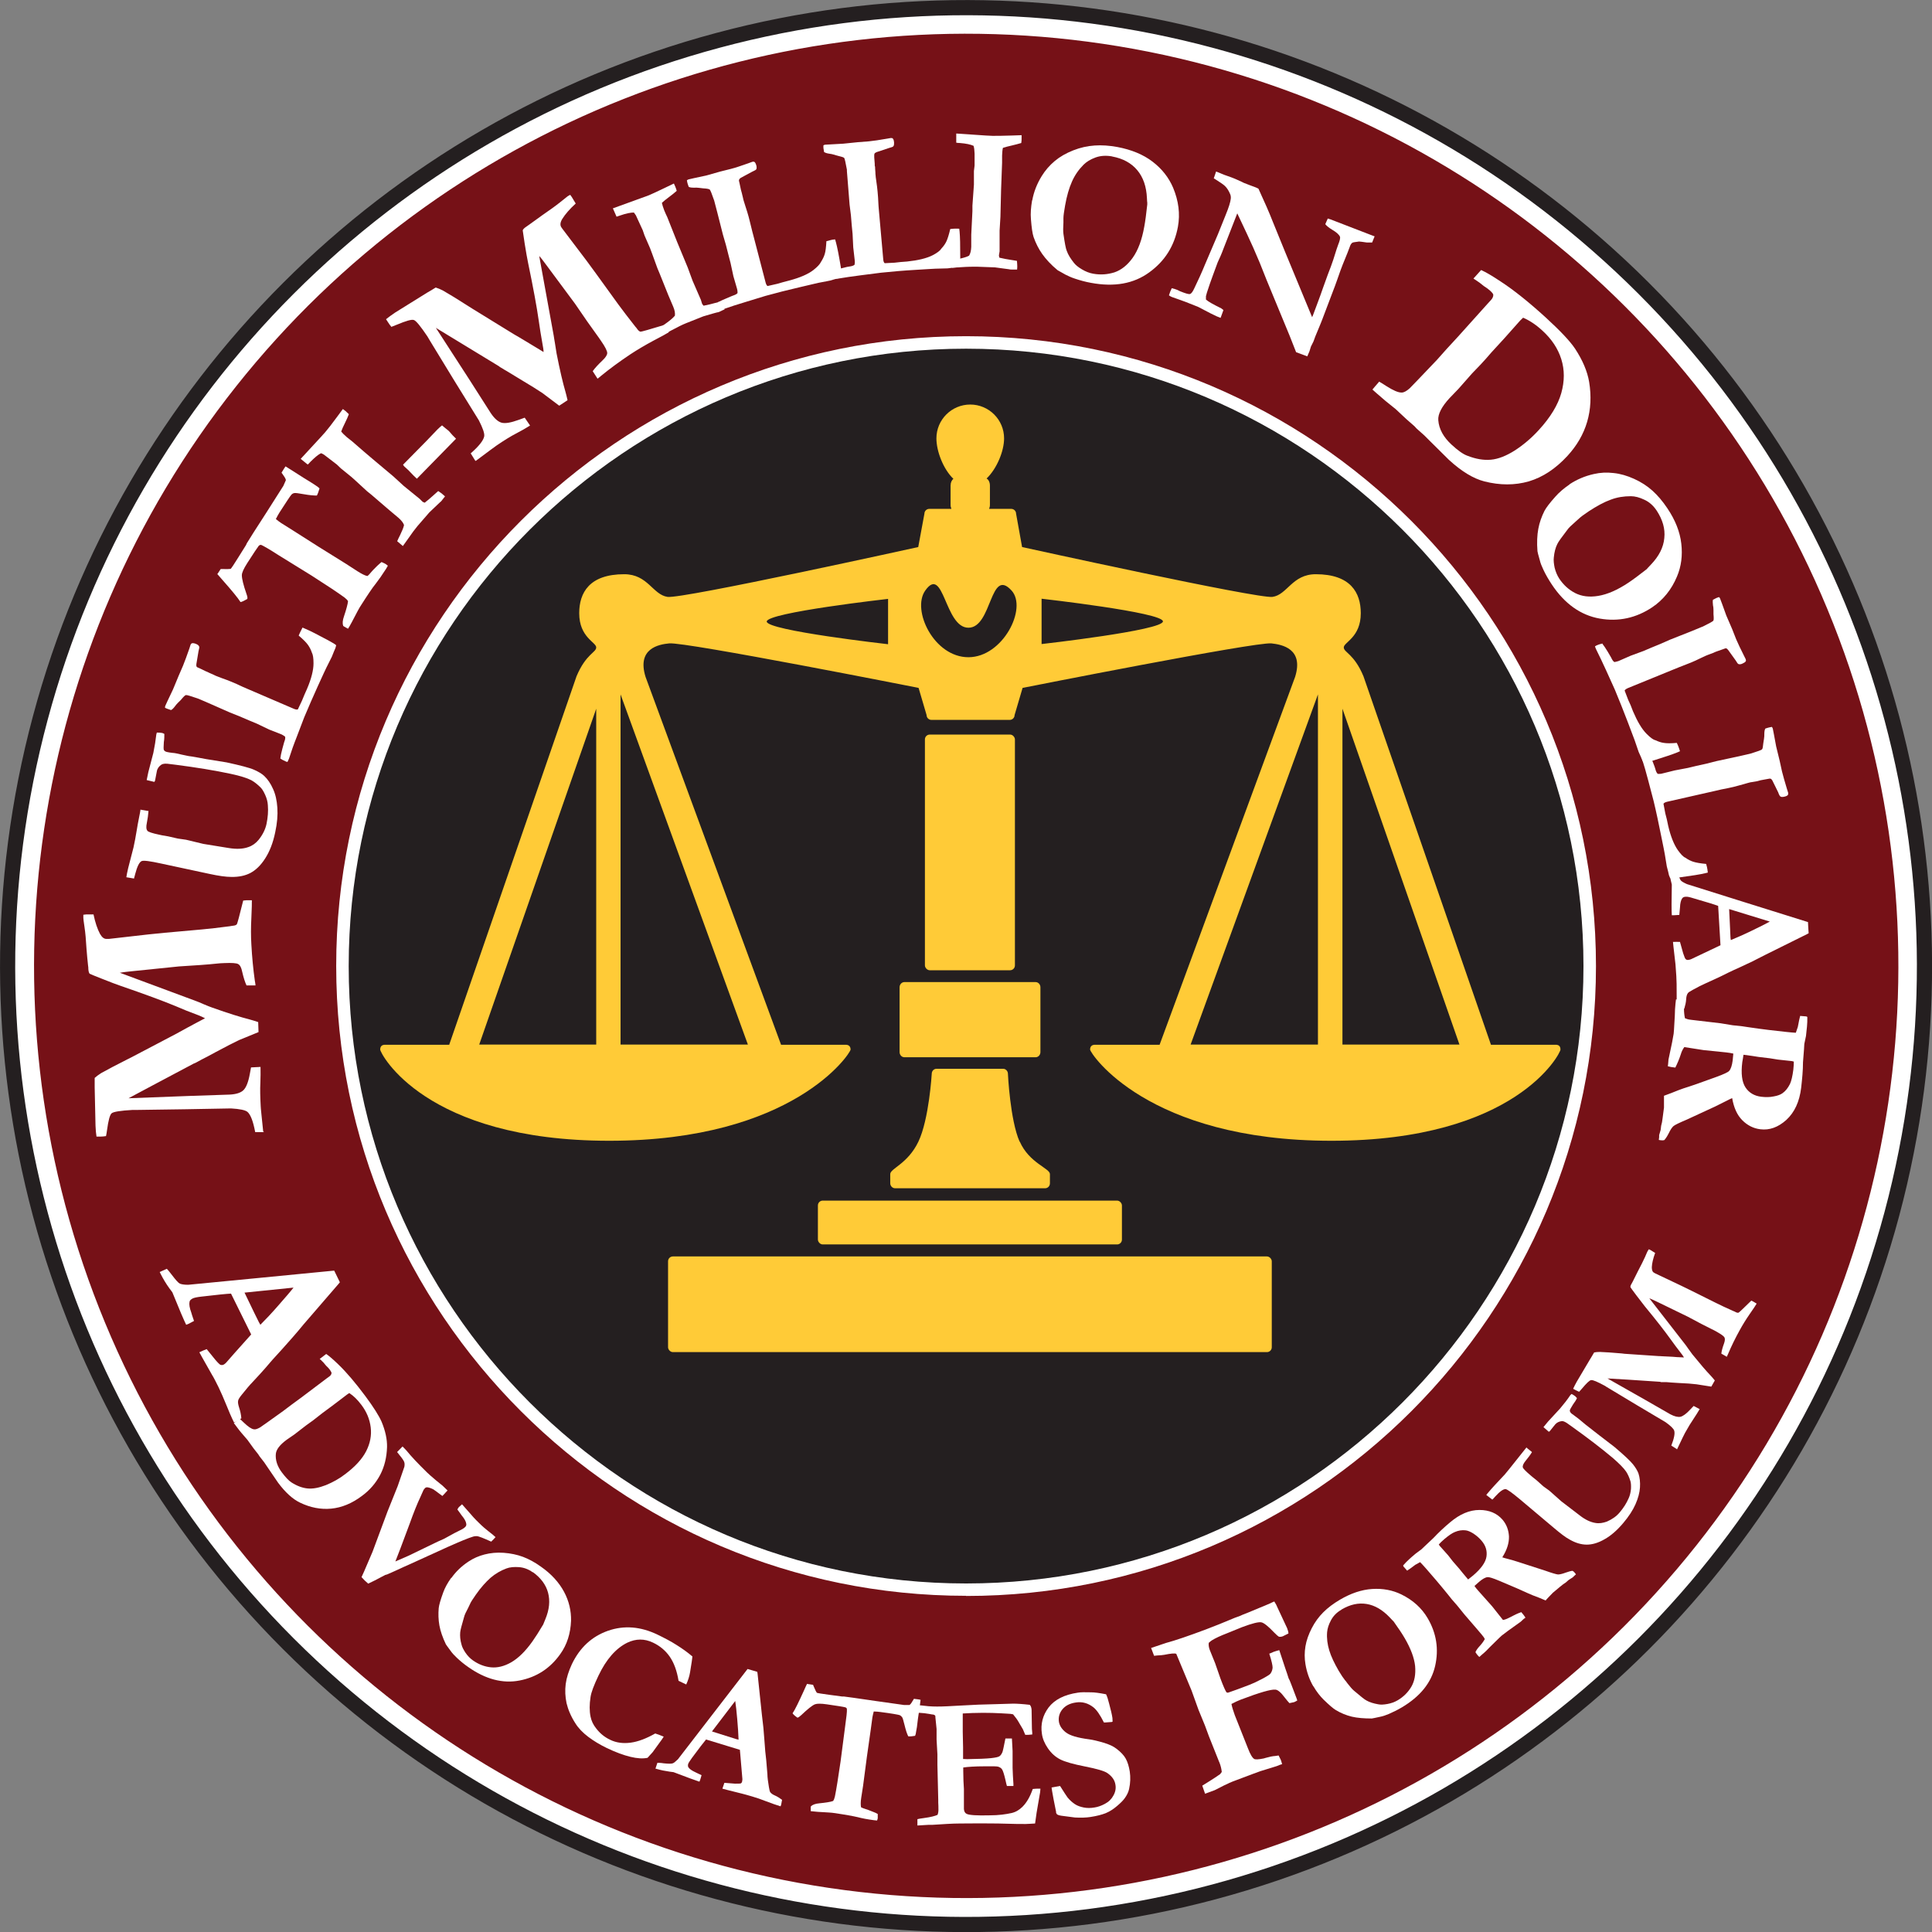
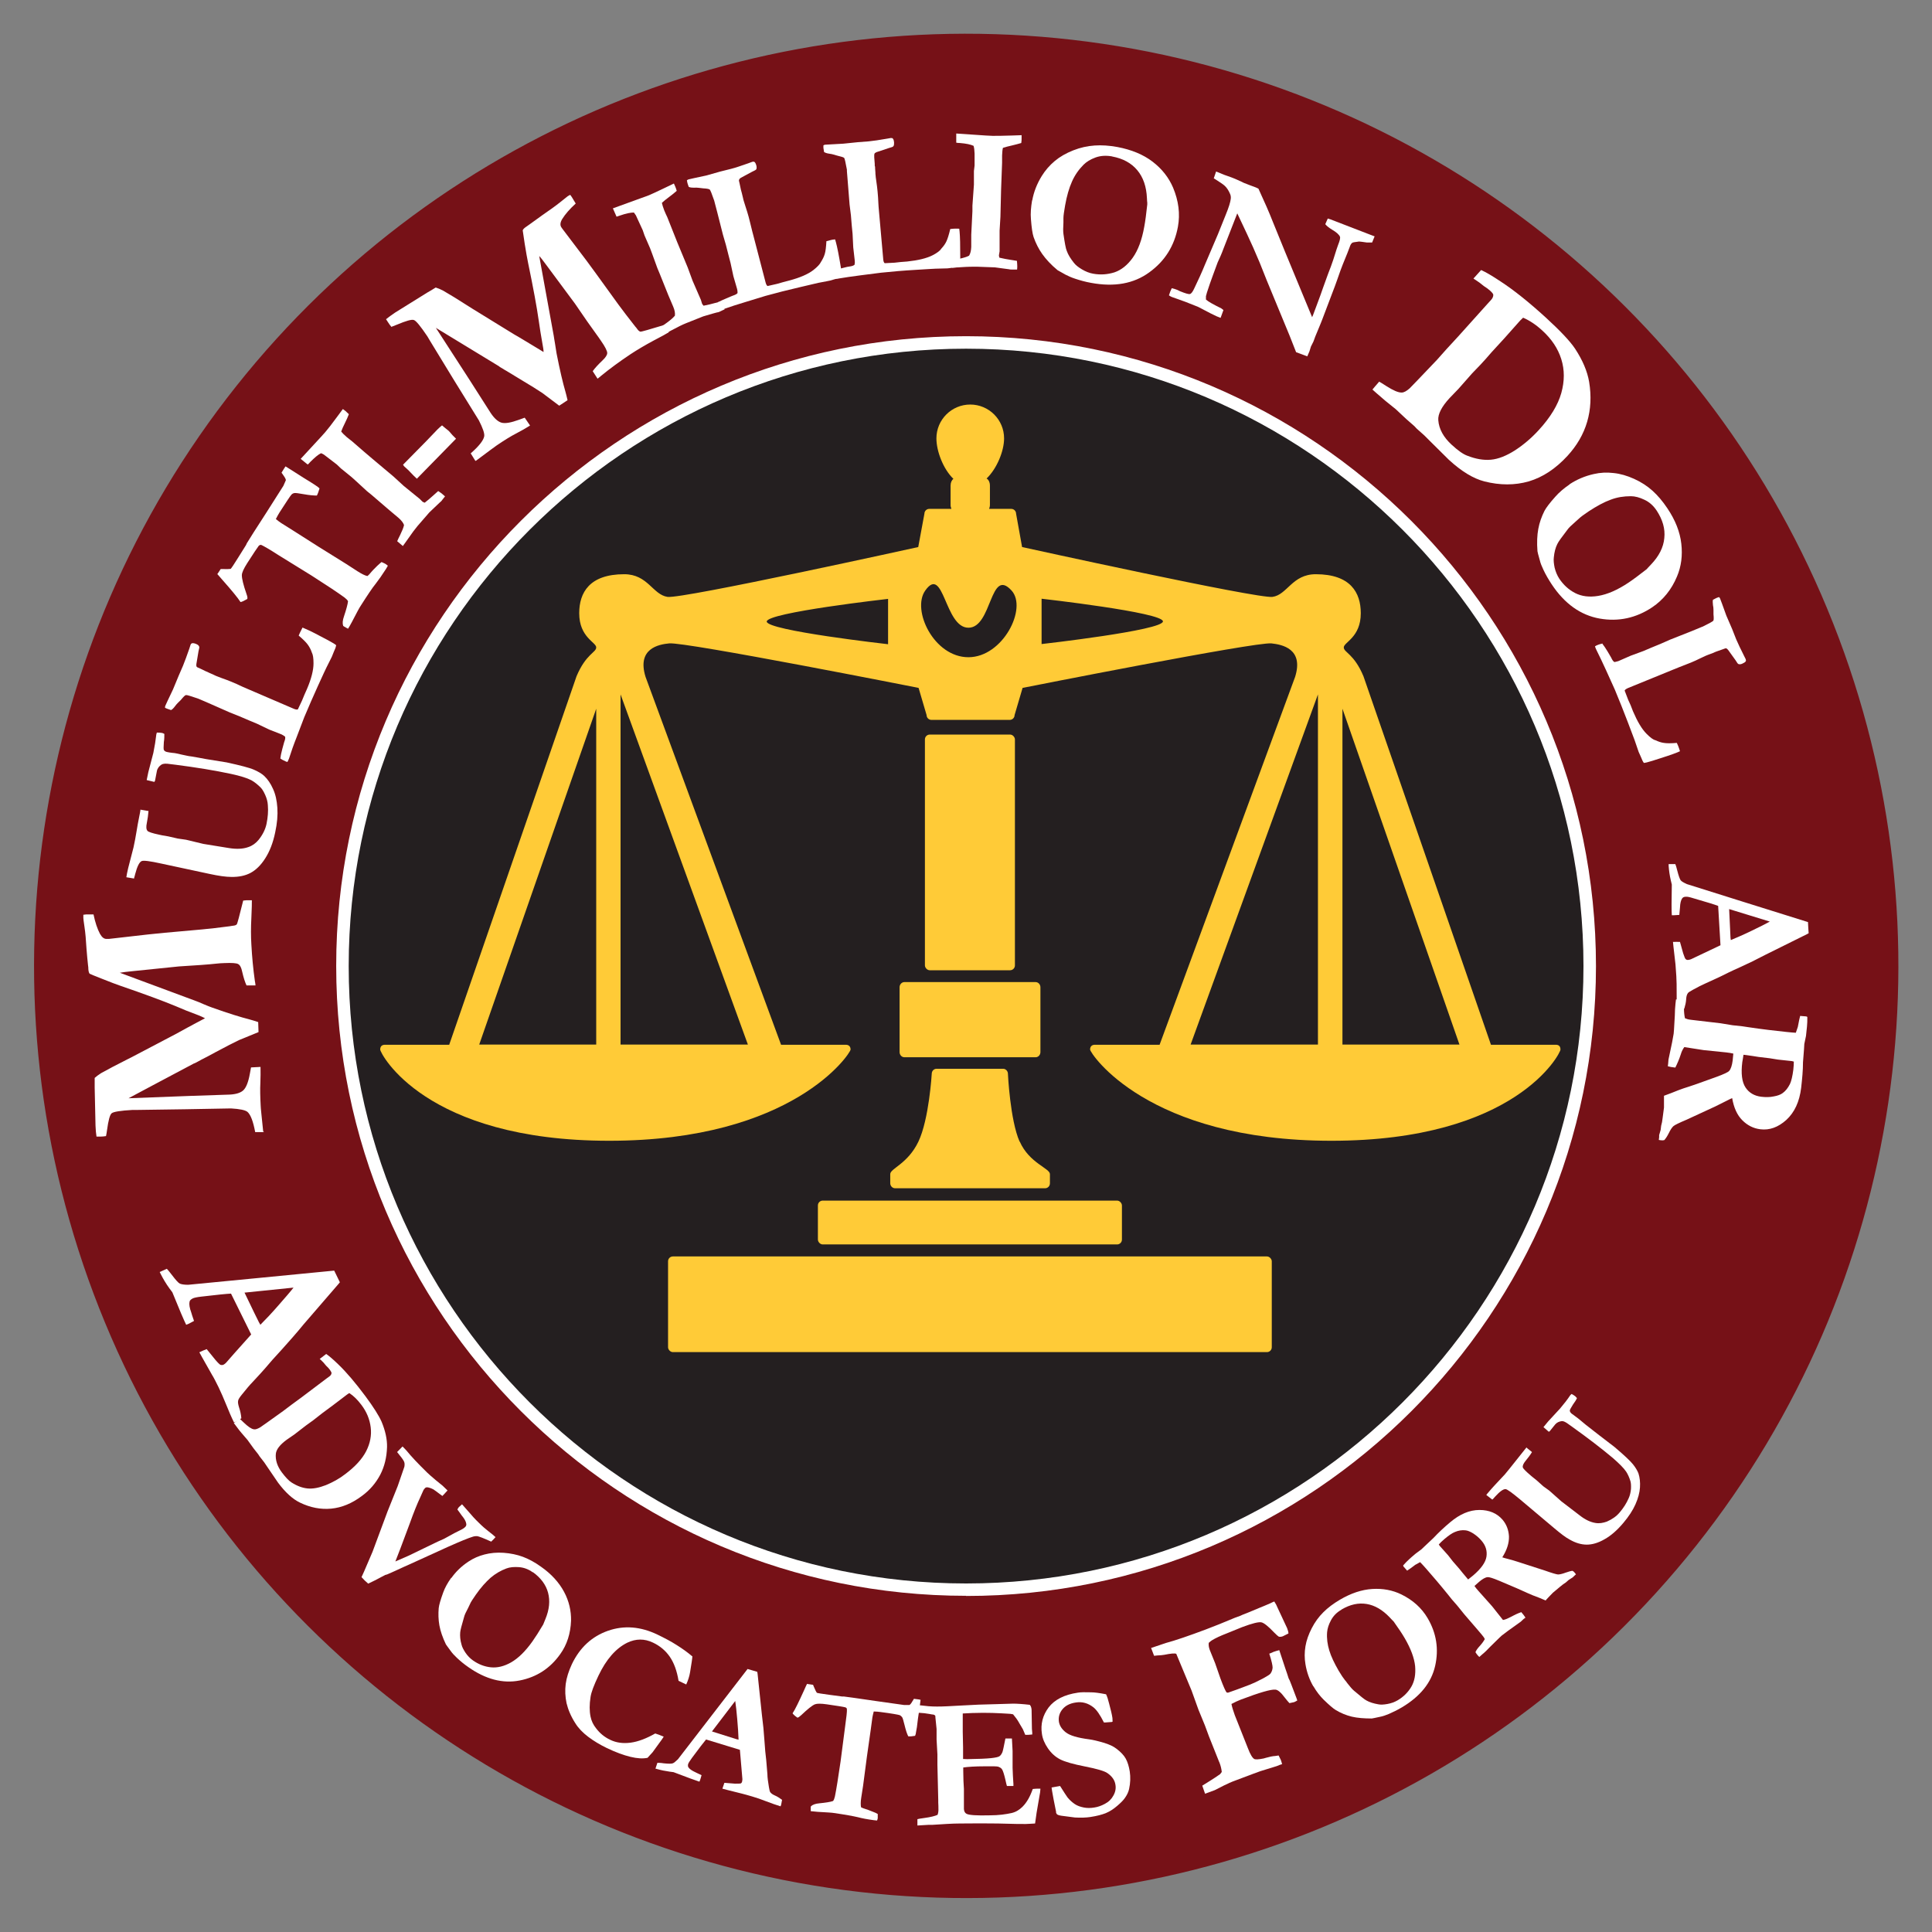
<svg xmlns="http://www.w3.org/2000/svg" id="Layer_1" width="115.91" height="115.91" baseProfile="tiny" version="1.2" viewBox="0 0 115.91 115.91">
  <rect x="0" y="0" width="115.91" height="115.91" fill="#808080" stroke="none" />
-   <circle cx="57.96" cy="57.96" r="57.5" transform="translate(-24.01 57.96) rotate(-45)" fill="#fff" stroke="#241f20" stroke-width=".91" />
  <circle cx="57.96" cy="57.96" r="55.47" transform="translate(-17.23 25.33) rotate(-21.55)" fill="#761117" stroke="#761117" stroke-width=".91" />
  <g>
    <circle cx="57.96" cy="57.96" r="37.41" transform="translate(-12.18 100.36) rotate(-76.16)" fill="#241f20" />
    <path d="M57.96,95.74c-20.84,0-37.79-16.95-37.79-37.79S37.12,20.17,57.96,20.17s37.79,16.95,37.79,37.79-16.95,37.79-37.79,37.79ZM57.96,20.92c-20.42,0-37.04,16.61-37.04,37.04s16.61,37.04,37.04,37.04,37.04-16.61,37.04-37.04-16.61-37.04-37.04-37.04Z" fill="#fff" />
  </g>
  <rect x="40.08" y="75.38" width="36.22" height="5.74" rx=".29" ry=".29" fill="#ffcb37" />
  <rect x="49.07" y="72.03" width="18.24" height="2.63" rx=".29" ry=".29" fill="#ffcb37" />
  <path d="M61.17,68.49c-.57-1.29-.7-4.07-.7-4.07,0-.16-.13-.3-.29-.3h-3.99c-.16,0-.29.13-.29.3,0,0-.16,2.73-.8,4.07-.64,1.34-1.69,1.61-1.69,1.95v.55c0,.16.13.3.29.3h9c.16,0,.29-.13.29-.3v-.55c0-.35-1.24-.66-1.81-1.95Z" fill="#ffcb37" />
  <path d="M62.42,63.12c0,.17-.13.31-.29.31h-7.87c-.16,0-.29-.14-.29-.31v-3.89c0-.17.13-.31.29-.31h7.87c.16,0,.29.14.29.31v3.89Z" fill="#ffcb37" fill-rule="evenodd" />
  <rect x="55.49" y="44.07" width="5.4" height="14.14" rx=".29" ry=".29" fill="#ffcb37" />
  <path d="M93.3,62.68h-3.85l-7.65-22.11c-.57-1.36-1.18-1.42-1.18-1.73s1.02-.6,1.02-2.05c0-1.23-.61-2.34-2.7-2.34-1.42,0-1.71,1.24-2.6,1.36-.89.12-15.02-2.99-15.02-2.99l-.36-2c0-.16-.13-.29-.29-.29h-1.33c.03-.07.05-.15.05-.24v-1.16c0-.19-.08-.36-.2-.42.62-.6,1.05-1.65,1.05-2.41,0-1.12-.91-2.03-2.03-2.03s-2.03.91-2.03,2.03c0,.76.4,1.83,1.02,2.43-.1.07-.17.22-.17.4v1.16c0,.09.02.17.05.24h-1.33c-.16,0-.29.13-.29.29l-.37,2s-14.15,3.12-15.04,2.99-1.18-1.36-2.6-1.36c-2.09,0-2.7,1.11-2.7,2.34,0,1.45,1.02,1.74,1.02,2.05s-.61.38-1.18,1.73l-7.64,22.11h-3.85c-.16,0-.29.07-.29.29s2.67,5.47,13.74,5.47,14.48-5.26,14.48-5.47-.13-.29-.29-.29h-3.88l-8.13-22.07c-.53-1.7.78-1.95,1.42-2.01.96-.1,14.96,2.67,14.96,2.67l.48,1.63c0,.16.13.29.29.29h4.7c.16,0,.29-.13.29-.29l.48-1.63s13.97-2.77,14.93-2.67c.64.07,1.95.32,1.42,2.01l-8.13,22.07h-3.88c-.16,0-.29.08-.29.29s3.41,5.47,14.48,5.47,13.74-5.24,13.74-5.47-.13-.29-.29-.29ZM35.77,62.67h-7.02l7.02-20.15v20.15ZM44.87,62.67h-7.64v-21.01l7.64,21.01ZM53.28,38.65s-7.28-.82-7.28-1.36,7.28-1.36,7.28-1.36v2.73ZM58.1,39.43c-2.07,0-3.42-2.83-2.59-4,1.12-1.58,1.16,2.23,2.59,2.23s1.28-3.67,2.59-2.23c.96,1.06-.52,4-2.59,4ZM62.49,38.65v-2.73s7.28.82,7.28,1.36-7.28,1.36-7.28,1.36ZM79.07,62.67h-7.64l7.64-21.01v21.01ZM80.54,62.67v-20.15l7.02,20.15h-7.02Z" fill="#ffcb37" />
  <g>
    <path d="M15.84,67.92h-.53c-.12-.64-.27-1.04-.46-1.21-.13-.11-.46-.18-.99-.21l-2.77.05-2.82.04c-.17,0-.28,0-.31,0-.73.04-1.15.11-1.26.2-.11.09-.2.43-.28,1.02-.02.15-.04.26-.06.35-.13.02-.24.03-.33.03h-.24c-.03-.18-.05-.4-.06-.66l-.05-2.28c0-.05,0-.12,0-.22v-.36c.1-.09.23-.19.39-.29.37-.21.91-.49,1.62-.85l.2-.1,2.57-1.35c.06-.03.15-.08.26-.14.18-.1.35-.19.51-.28.17-.09.35-.19.54-.29.2-.11.37-.2.53-.28-.13-.07-.27-.13-.42-.19-.49-.18-.94-.36-1.35-.54-.72-.3-1.83-.71-3.31-1.22-.24-.08-.6-.22-1.08-.41-.48-.19-.73-.29-.76-.31-.04-.04-.07-.14-.08-.28,0-.05,0-.13-.02-.24-.03-.27-.06-.59-.09-.97-.03-.54-.07-.98-.12-1.31-.05-.33-.07-.51-.07-.55,0-.05,0-.11,0-.19.07,0,.13-.02.17-.02h.23s.12,0,.21,0c.1.48.23.87.39,1.17.12.21.25.31.41.3h.12s2.37-.27,2.37-.27c.22-.03,1.29-.13,3.23-.3.43-.04.98-.1,1.65-.19.08-.02.15-.02.19-.03.12-.01.2-.04.24-.09.03-.05.16-.52.38-1.42.08,0,.14-.02.19-.02.11,0,.22,0,.33,0,0,.14,0,.49-.03,1.06-.03.57-.03,1.1,0,1.59.04.75.11,1.48.21,2.19.02.09.03.18.04.27h-.54c-.09-.19-.18-.47-.26-.82-.05-.25-.13-.4-.24-.46-.1-.06-.38-.08-.83-.06-.17,0-.32.02-.45.03-.54.06-1.3.11-2.27.17l-2.74.28c-.39.04-.66.07-.81.1l4.55,1.69c.11.04.26.1.46.19.26.11.44.18.53.21.98.35,1.73.58,2.24.71.13.03.3.09.52.16l.02.6-1.17.48c-.3.14-.76.38-1.38.71-.36.2-.65.35-.87.46-.09.05-.16.09-.2.11l-.19.1s-.06.02-.08.03l-2.43,1.29-1.48.79,3.68-.14,2.39-.08c.39-.02.67-.11.83-.27.16-.16.29-.48.38-.98l.07-.38.57-.03c.01.3,0,.62-.01.97-.02.35-.01.81.02,1.37,0,.12.06.63.15,1.53Z" fill="#fff" />
    <path d="M8.06,52.71l-.48-.08c.01-.07.03-.15.04-.23.04-.2.09-.41.15-.63.14-.53.22-.84.24-.93.07-.32.13-.64.18-.95.05-.31.1-.59.15-.83.05-.24.08-.41.09-.49l.07.02.36.06h.05c-.02.24-.05.48-.1.72-.05.23-.04.39.04.48.05.06.28.14.71.23.13.03.23.05.32.06l.22.04.57.13.49.07,1.04.25,1.54.25c.44.07.83.06,1.16-.06.24-.08.45-.23.62-.44.24-.3.4-.62.47-.95.08-.39.11-.76.08-1.12-.01-.21-.07-.42-.16-.62-.09-.2-.18-.35-.27-.44-.19-.19-.38-.34-.56-.44-.25-.13-.66-.26-1.22-.38-.98-.21-2.09-.39-3.33-.55l-.33-.04c-.24-.04-.41-.03-.51.03-.15.1-.25.23-.28.4l-.11.57-.04.07-.46-.11.1-.48.3-1.15c.08-.39.14-.76.18-1.12l.03-.1c.14,0,.23.01.29.02.04,0,.1.03.16.06,0,.16,0,.32-.03.49-.02.28-.02.43,0,.47.04.07.1.11.21.13.07.02.18.03.32.05.1,0,.28.04.53.1.14.03.25.05.33.07.08.02.16.03.25.04.29.05.59.1.89.16l1.24.2c.82.18,1.37.32,1.64.44.27.12.47.24.61.37.21.2.39.46.53.78.15.32.23.7.26,1.13.03.44-.01.93-.13,1.48-.13.63-.33,1.14-.6,1.56-.26.41-.56.7-.88.87-.32.17-.71.25-1.16.24-.31,0-.75-.06-1.3-.18l-2.89-.62c-.68-.15-1.07-.2-1.18-.15-.14.06-.27.32-.39.78-.02.1-.05.18-.07.25Z" fill="#fff" />
    <path d="M16.83,45.46c.01-.13.05-.31.11-.54.06-.23.1-.36.11-.4.06-.15.08-.26.05-.33-.08-.06-.15-.1-.21-.13l-.74-.29-.73-.35-.48-.2-.56-.24-.6-.24-1.27-.56-.58-.25-.08-.03c-.41-.14-.64-.21-.69-.2-.05,0-.15.1-.29.27-.02.02-.07.08-.18.18-.08.08-.14.15-.19.22-.09.12-.17.2-.24.23-.1-.03-.18-.06-.23-.08-.03-.01-.08-.03-.13-.06,0-.04,0-.08.02-.12.04-.09.19-.42.46-.98l.34-.82.26-.6c.11-.26.23-.61.38-1.03.04-.13.06-.2.07-.22.02-.06.06-.09.1-.1.05-.01.14,0,.25.05.09.04.14.08.17.15.02.03,0,.13-.04.28l-.13.78s0,.06,0,.12c.02.03.04.05.05.06l.16.07.35.17.1.04.06.03s.12.06.31.14c.05.02.1.05.15.07.06.03.17.06.31.12.23.08.44.16.61.23.2.08.42.18.67.3.09.04.22.1.37.16l2.7,1.16c.11.05.2.06.25.04l.25-.53.14-.34.16-.36c.26-.61.39-1.13.39-1.53,0-.31-.03-.52-.1-.65-.06-.18-.14-.33-.24-.47-.1-.14-.28-.32-.55-.55l.08-.18c.04-.09.09-.19.15-.3l.16.07c.27.11.74.35,1.39.7.26.14.42.24.47.29-.02.09-.04.15-.05.18l-.09.21-.12.3s-.12.25-.33.66c-.04.07-.2.43-.5,1.08-.29.64-.57,1.28-.83,1.9l-.45,1.18c-.18.45-.33.88-.46,1.29l-.04.09s-.03.06-.05.11c-.05,0-.08-.02-.11-.03-.16-.07-.27-.13-.33-.19Z" fill="#fff" />
    <path d="M13.03,34.46l.21-.32c.05,0,.09,0,.12,0,.23.01.39,0,.48-.01.04-.04.2-.27.47-.71.17-.27.32-.51.45-.72l.05-.11.4-.64.76-1.18,1.03-1.62.15-.34c0-.07-.06-.17-.16-.31-.02-.03-.05-.08-.1-.14l.14-.23s.06-.09.1-.15c.24.15.61.38,1.09.69l.47.29.26.17c.09.06.16.11.22.17-.05.17-.1.32-.16.43-.19,0-.45-.02-.78-.08-.33-.06-.51-.08-.56-.07-.07.01-.13.04-.18.09-.07.07-.31.44-.73,1.09-.06.1-.13.22-.21.38.12.1.23.18.32.24l.7.44,1.54.98,1.67,1.04.68.44c.24.15.43.25.58.28.06-.04.15-.13.26-.27.02-.03.13-.14.33-.34.09-.09.18-.16.26-.23.14.06.22.1.25.12.03.02.07.05.13.1-.05.08-.08.14-.11.19-.23.36-.44.66-.62.89-.19.23-.49.68-.91,1.34-.07.1-.24.42-.52.96-.11.21-.19.34-.23.4-.05-.03-.1-.05-.13-.07l-.12-.07-.04-.03c-.05-.14-.04-.33.05-.58.14-.42.22-.72.24-.9-.04-.08-.12-.15-.22-.23-.4-.29-1.06-.73-1.97-1.31l-1.99-1.23c-.54-.35-.88-.54-1.01-.6-.04-.01-.07-.02-.09,0-.03,0-.05.03-.08.05-.08.1-.31.45-.69,1.04-.21.33-.32.57-.32.72,0,.21.09.58.28,1.13.06.16.07.26.04.3-.19.11-.32.17-.4.18-.16-.25-.52-.69-1.07-1.31-.16-.18-.27-.31-.33-.38Z" fill="#fff" />
    <path d="M24.17,32.76l-.34-.29c.03-.08.09-.2.18-.38.12-.25.2-.44.23-.59-.05-.14-.16-.28-.33-.43l-.56-.47-1.07-.92-.26-.21c-.6-.55-.91-.84-.93-.85l-.64-.52-.24-.23-.56-.43-.21-.16s-.09-.06-.18-.09c-.17.08-.38.26-.65.53-.06.07-.11.12-.15.15l-.42-.34,1.2-1.3c.15-.16.24-.26.27-.3.16-.19.4-.49.72-.93.18-.24.29-.4.34-.46.06.05.12.09.16.12.05.05.12.11.2.19-.06.16-.14.34-.24.54-.1.2-.17.36-.22.5.07.09.18.2.33.33.14.11.25.2.34.27.53.46.93.81,1.22,1.05l1.25,1.05.61.56.96.78.17.17s.07.04.13.06c.2-.16.38-.31.53-.45.03-.03.12-.11.28-.25.11.07.19.13.25.18.03.03.09.08.16.14-.03.04-.06.07-.08.1-.08.11-.13.17-.14.18-.02.02-.06.06-.12.11-.04.04-.24.23-.6.57l-.72.83c-.14.17-.33.42-.57.77-.16.22-.26.37-.31.43Z" fill="#fff" />
    <path d="M24.18,27.88l1.37-1.39.69-.72c.1-.1.19-.18.28-.25.15.13.26.22.34.28l.08.07.21.24s.08.08.13.13l.08.08-2.35,2.4c-.09-.08-.15-.14-.2-.19-.07-.07-.15-.16-.24-.25-.04-.05-.08-.08-.1-.1l-.23-.21-.06-.09Z" fill="#fff" />
    <path d="M28.52,27.65l-.28-.45c.49-.43.76-.77.81-1.02.03-.17-.08-.49-.32-.96l-1.46-2.36-1.47-2.41c-.09-.15-.14-.24-.16-.27-.41-.61-.68-.94-.81-.98-.13-.05-.47.05-1.02.28-.14.06-.25.1-.33.13-.08-.1-.15-.19-.19-.26l-.13-.2c.15-.12.33-.25.55-.4l1.93-1.2s.11-.06.19-.11l.31-.19c.13.04.28.1.45.19.37.21.89.53,1.56.96l.19.12,2.47,1.52c.06.03.14.09.26.15.17.1.34.2.5.3.16.1.34.2.53.32.19.11.36.22.51.31,0-.14-.03-.3-.06-.46-.09-.51-.17-.99-.23-1.43-.11-.78-.32-1.93-.64-3.47-.05-.25-.12-.62-.2-1.13-.08-.51-.12-.78-.12-.81.02-.06.08-.13.2-.21.04-.03.11-.08.2-.14.22-.16.48-.35.79-.57.45-.31.8-.56,1.06-.77.26-.21.4-.32.44-.35.04-.03.1-.06.16-.09.04.06.08.1.1.14l.12.2s.06.1.11.18c-.36.33-.63.64-.81.93-.12.2-.14.37-.05.5l.07.1,1.44,1.9c.13.17.77,1.05,1.91,2.63.26.35.59.79,1.01,1.32.05.06.1.11.12.15.07.1.14.15.2.16.06,0,.53-.13,1.41-.4.05.07.09.12.11.15.06.09.12.18.18.28-.12.08-.43.25-.93.51-.5.27-.96.54-1.37.81-.63.42-1.22.85-1.77,1.3-.07.06-.14.12-.21.17l-.29-.45c.13-.19.33-.4.59-.65.18-.17.28-.32.28-.44,0-.12-.12-.37-.38-.74-.1-.14-.18-.27-.26-.37-.32-.44-.76-1.06-1.3-1.86l-1.64-2.21c-.23-.31-.39-.53-.5-.64l.87,4.78c.02.11.04.28.08.49.04.28.07.47.09.57.2,1.02.38,1.78.53,2.29.04.13.08.31.13.52l-.5.33-1.01-.76c-.28-.19-.72-.46-1.32-.82-.35-.21-.63-.38-.84-.51-.09-.05-.16-.09-.2-.12l-.19-.11s-.04-.04-.06-.05l-2.35-1.43-1.43-.87,2,3.09,1.29,2.02c.22.33.44.52.65.58.22.06.56,0,1.03-.17l.36-.13.32.47c-.25.16-.53.32-.84.48-.31.16-.7.4-1.17.72-.1.07-.51.37-1.23.91Z" fill="#fff" />
    <path d="M39.84,20.03l-.17-.42c.07-.05.18-.14.34-.25.22-.16.38-.3.48-.42.02-.15-.01-.33-.1-.54l-.29-.68-.53-1.32-.13-.31c-.28-.78-.43-1.18-.44-1.2l-.33-.76-.11-.32-.3-.65-.11-.24s-.06-.09-.12-.17c-.19,0-.46.05-.83.18-.09.03-.16.05-.21.07l-.22-.5,1.68-.61c.21-.08.34-.12.39-.14.23-.09.59-.26,1.07-.49.27-.13.45-.22.52-.25.03.07.06.13.08.18.03.07.06.15.09.26-.13.12-.29.24-.46.37-.18.13-.32.25-.43.35.02.11.07.26.14.45.07.17.13.3.18.4.26.66.46,1.16.6,1.51l.63,1.52.29.79.5,1.15.07.23s.04.07.09.12c.25-.05.48-.1.68-.16.04-.01.16-.04.37-.1.06.11.11.2.14.28.02.04.04.11.07.2-.05.02-.09.04-.11.05-.12.06-.19.09-.21.1-.03.01-.08.03-.16.04-.06.01-.32.09-.8.23l-1.03.41c-.2.08-.49.22-.86.42-.24.13-.4.21-.48.24Z" fill="#fff" />
    <path d="M43.08,18.14c.11-.07.28-.15.5-.24.22-.09.34-.15.38-.16.15-.05.25-.1.29-.16,0-.1-.01-.19-.03-.25l-.22-.76-.17-.79-.13-.5-.15-.59-.18-.62-.34-1.34-.16-.61-.02-.08c-.14-.41-.23-.63-.27-.67-.04-.03-.17-.06-.39-.07-.02,0-.11-.01-.25-.03-.11-.01-.21-.02-.29-.01-.15,0-.26-.01-.33-.05-.04-.1-.06-.18-.08-.24,0-.03-.02-.08-.03-.15.03-.03.07-.05.11-.06.1-.03.45-.1,1.05-.23l.85-.24.64-.16c.28-.07.62-.19,1.05-.34.12-.05.2-.07.22-.08.06-.02.11-.01.14.01.04.03.08.11.11.22.02.09.02.17-.01.22-.02.03-.1.08-.24.14l-.69.37s-.05.04-.09.08c0,.03-.01.06-.02.08l.04.17.08.38.03.11.02.07s.03.13.08.33c.01.05.02.1.04.16.02.06.05.17.1.32.08.24.14.44.19.62.06.21.11.45.18.72.02.1.06.23.1.39l.74,2.84c.03.12.07.19.12.22l.57-.13.35-.1.38-.1c.64-.17,1.13-.38,1.45-.63.24-.19.39-.35.45-.48.1-.16.18-.31.23-.48.05-.16.08-.42.1-.77l.19-.05c.1-.03.21-.05.33-.06l.05.17c.08.29.18.8.3,1.53.05.29.07.48.06.55-.09.04-.14.06-.17.07l-.22.06-.31.09s-.28.06-.72.14c-.08.02-.47.11-1.15.27-.69.16-1.36.33-2.01.51l-1.21.37c-.47.14-.9.28-1.3.42l-.09.02s-.06.01-.12.02c-.02-.04-.03-.08-.04-.11-.05-.17-.06-.29-.06-.38Z" fill="#fff" />
    <path d="M50.02,16.24c.12-.05.3-.1.53-.16.23-.06.36-.09.41-.09.16-.02.26-.06.31-.11.02-.1.02-.18.01-.25l-.09-.79-.04-.81-.05-.51-.05-.61-.08-.64-.11-1.38-.05-.62v-.09c-.08-.43-.13-.66-.16-.7-.03-.04-.15-.08-.37-.13-.02,0-.1-.03-.24-.07-.11-.03-.2-.05-.29-.06-.15-.02-.25-.06-.31-.1-.02-.11-.03-.19-.04-.25,0-.03,0-.08,0-.15.04-.02.07-.04.11-.04.1,0,.46-.03,1.08-.06l.88-.09.65-.05c.28-.03.65-.08,1.09-.16.13-.02.21-.04.23-.04.06,0,.11,0,.13.04.04.04.06.12.07.24,0,.09,0,.17-.05.22-.02.03-.11.06-.26.1l-.75.25s-.05.03-.1.06c-.01.03-.02.06-.03.08v.17s.03.39.03.39v.11s.02.07.02.07c0,.02,0,.13.02.34,0,.05,0,.11.01.16,0,.07.02.18.04.33.04.25.06.46.08.65.02.21.04.46.05.74,0,.1.02.24.03.4l.26,2.93c.01.12.04.2.09.23l.59-.03.36-.04.39-.03c.66-.07,1.17-.19,1.54-.38.27-.14.45-.28.52-.4.13-.14.23-.28.3-.43.07-.15.15-.4.23-.74l.2-.02c.1,0,.21-.01.34,0l.02.17c.03.3.04.82.04,1.56,0,.3-.01.48-.03.55-.09.03-.15.04-.18.04l-.23.02-.32.04s-.28.01-.74.02c-.08,0-.48.03-1.18.07-.71.04-1.39.1-2.07.17l-1.25.16c-.48.06-.94.13-1.36.2h-.09s-.06.01-.12.01c-.01-.04-.02-.08-.02-.12-.02-.17-.01-.3,0-.38Z" fill="#fff" />
    <path d="M57.12,16.07v-.45c.1-.02.23-.05.42-.09.27-.06.47-.12.6-.19.08-.13.12-.3.13-.53v-.73s.07-1.41.07-1.41v-.33c.06-.82.09-1.24.09-1.26v-.82s.04-.33.04-.33v-.71s-.02-.27-.02-.27c0-.04-.02-.11-.04-.2-.17-.08-.44-.14-.82-.17-.09,0-.16-.01-.22-.02v-.55s1.77.12,1.77.12c.22.01.35.02.41.02.24,0,.63,0,1.17-.02.3-.01.49-.02.57-.02,0,.08,0,.14,0,.2,0,.07,0,.16-.02.27-.17.05-.36.1-.57.15-.21.05-.39.09-.53.14-.03.11-.04.26-.05.46,0,.18,0,.32,0,.43-.03.7-.05,1.23-.06,1.61l-.04,1.64-.05.83v1.24s-.04.24-.04.24c0,.03.01.08.03.14.25.06.48.1.68.13.04,0,.16.03.37.06.01.12.02.23.02.31,0,.05,0,.12-.01.21-.05,0-.09,0-.12,0-.13,0-.21,0-.23,0-.03,0-.08,0-.16-.02-.06,0-.33-.05-.82-.11l-1.09-.04c-.22,0-.54,0-.95.03-.27.02-.45.03-.53.03Z" fill="#fff" />
    <path d="M61.93,12.02c.09-.5.28-.99.57-1.46.21-.34.47-.64.78-.9.31-.26.68-.47,1.11-.64.43-.17.85-.26,1.28-.29.42-.03.88,0,1.37.09.84.16,1.55.45,2.11.88.56.43.97.95,1.23,1.56.33.79.43,1.57.29,2.34-.21,1.15-.78,2.06-1.72,2.74-.93.68-2.09.89-3.49.63-.34-.06-.66-.15-.96-.25-.22-.07-.41-.16-.57-.24-.29-.16-.45-.25-.48-.27-.4-.33-.7-.66-.92-.97-.22-.31-.39-.65-.52-1.02-.07-.21-.12-.56-.16-1.08-.03-.33,0-.7.07-1.12ZM66.7,9.38c-.35-.06-.68-.04-.98.07-.3.11-.54.26-.71.43-.29.29-.53.63-.7,1.02-.17.38-.31.86-.41,1.43-.06.35-.1.6-.1.76,0,.05,0,.14,0,.26-.02.31-.02.53,0,.68.08.55.14.89.2,1.02.08.23.23.47.43.72.1.13.26.26.48.39.22.13.44.22.67.26.44.08.86.05,1.28-.08.41-.14.78-.43,1.1-.88.32-.45.55-1.07.69-1.86.06-.32.12-.77.18-1.33v-.12s-.02-.12-.02-.26c-.03-.69-.22-1.25-.58-1.68-.36-.43-.86-.7-1.5-.82Z" fill="#fff" />
    <path d="M72.82,10.7l.14-.41.49.2.17.06c.23.08.39.14.48.18.05.02.18.08.4.18.05.02.09.04.12.06.03.01.16.06.36.14.21.08.33.12.35.13.04.02.1.04.17.08.36.78.65,1.44.86,1.98.21.54,1,2.45,2.36,5.73l.06-.14.25-.67c.15-.39.26-.71.34-.94.08-.23.18-.51.3-.83.13-.32.23-.61.32-.87.16-.52.26-.82.29-.89.1-.25.14-.41.11-.49-.05-.12-.2-.26-.47-.42-.2-.12-.33-.23-.41-.33l.15-.34.16.05,1.14.44,1.27.49c.09.03.17.06.24.09l-.15.37c-.11,0-.21,0-.31,0-.27-.04-.43-.06-.47-.06-.24.03-.37.05-.4.07-.05.03-.1.09-.14.19,0,.02-.04.1-.09.24-.02.07-.09.23-.19.48-.23.55-.39,1-.5,1.33-.04.11-.08.22-.13.36l-.77,2.03c-.06.14-.09.24-.12.3l-.29.7-.11.3-.15.3c-.05.16-.08.26-.09.29l-.13.3-.67-.25-.39-.99-.81-1.96-.57-1.38-.41-1.03c-.27-.65-.53-1.23-.77-1.74l-.58-1.23-.84,2.15c-.05.13-.1.27-.16.4l-.18.4-.28.76c-.12.32-.24.67-.36,1.04-.03.1-.05.18-.06.22,0,.04,0,.11,0,.2.13.12.43.29.92.53.03.02.08.06.13.1l-.17.47-.23-.09c-.12-.05-.5-.24-1.12-.57-.61-.25-1.02-.4-1.23-.47-.21-.07-.32-.11-.34-.12-.05-.02-.11-.05-.18-.1.03-.09.06-.17.08-.23.02-.04.05-.11.09-.2.11.03.21.05.27.08.02,0,.1.04.22.1.32.13.52.19.6.17.08-.02.17-.14.26-.34.28-.59.45-.96.5-1.09l.13-.31.79-1.85.47-1.17c.18-.44.28-.76.3-.96.01-.1,0-.19-.04-.28-.08-.19-.18-.36-.32-.49-.08-.08-.32-.24-.7-.48Z" fill="#fff" />
    <path d="M82.75,22.9c.07.04.21.12.42.26.41.26.72.4.93.39.13,0,.29-.09.47-.25.05-.04.59-.61,1.64-1.71l.57-.64.7-.76,1.77-1.97.21-.23c.09-.1.13-.2.13-.3,0-.05-.06-.13-.19-.25-.1-.09-.22-.18-.38-.28-.18-.15-.34-.27-.5-.37-.03-.02-.07-.04-.12-.08l.46-.51c.29.13.68.36,1.16.68.8.52,1.71,1.25,2.73,2.18.85.78,1.43,1.39,1.74,1.85.46.7.74,1.36.85,2,.14.85.1,1.65-.12,2.4-.22.75-.62,1.43-1.18,2.04-.71.77-1.48,1.28-2.32,1.53-.84.24-1.73.24-2.67,0-.66-.17-1.37-.6-2.13-1.3l-1.13-1.12-.33-.33-.47-.42-.13-.14-.49-.43-.63-.59s-.23-.19-.62-.5c-.13-.11-.29-.25-.5-.43-.12-.11-.22-.19-.28-.25.07-.09.21-.25.41-.48ZM91.38,19.06c-.12.11-.2.19-.24.24l-.88.99-.78.85c-.24.28-.46.53-.65.73l-.51.53-.82.93-.53.55c-.48.52-.71.97-.68,1.33.04.53.31,1.02.8,1.47.38.35.69.57.94.66.51.2.98.28,1.42.24.44-.04.92-.23,1.44-.56.52-.34.99-.74,1.42-1.21.71-.77,1.16-1.52,1.36-2.23.2-.72.2-1.39,0-2.03-.2-.64-.58-1.21-1.14-1.72-.39-.36-.78-.61-1.15-.77Z" fill="#fff" />
    <path d="M94.17,29.05c.43-.28.91-.49,1.45-.61.39-.09.78-.11,1.19-.06.4.04.81.16,1.23.35.42.19.79.43,1.1.71.31.28.61.63.89,1.05.48.71.76,1.42.84,2.13.08.7,0,1.36-.26,1.97-.33.79-.83,1.4-1.48,1.84-.97.65-2.03.88-3.16.68-1.13-.2-2.1-.88-2.88-2.06-.19-.29-.36-.58-.49-.86-.1-.21-.18-.4-.22-.58-.09-.32-.14-.5-.14-.54-.04-.52-.02-.96.05-1.34.07-.38.2-.74.37-1.08.1-.19.32-.48.66-.86.22-.25.5-.49.85-.73ZM99.39,30.63c-.2-.3-.45-.52-.74-.65-.29-.14-.56-.21-.81-.21-.42,0-.82.06-1.21.21-.39.14-.83.38-1.32.7-.3.2-.5.35-.61.46-.04.03-.1.09-.19.17-.23.2-.4.36-.48.48-.34.44-.54.72-.6.85-.11.22-.18.49-.21.81-.02.16,0,.37.05.61.06.24.15.46.28.66.25.37.56.66.95.86.39.2.85.26,1.39.17.54-.09,1.15-.35,1.82-.8.27-.18.63-.45,1.08-.8l.08-.09s.08-.09.18-.19c.48-.5.75-1.03.8-1.59.06-.56-.1-1.1-.46-1.65Z" fill="#fff" />
    <path d="M96.14,38.63c.08.1.19.26.31.46.12.2.19.32.21.36.07.15.13.24.2.27.1-.02.18-.04.24-.06l.73-.32.76-.28.47-.2.56-.23.59-.26,1.29-.51.58-.24.08-.03c.39-.19.6-.31.63-.35.03-.04.03-.17.01-.39,0-.02,0-.11,0-.25,0-.11-.01-.21-.03-.29-.02-.15-.02-.26,0-.33.1-.05.17-.08.22-.11.03-.01.08-.03.14-.05.03.03.06.06.07.1.04.09.16.43.37,1.01l.35.81.24.61c.11.26.27.59.47.99.06.12.1.19.1.2.02.06.03.1,0,.14-.03.05-.1.09-.21.14-.09.04-.16.04-.22.02-.04-.01-.09-.09-.17-.22l-.46-.64s-.04-.04-.09-.08c-.03,0-.06,0-.08,0l-.16.06-.37.13-.1.04-.06.03s-.13.05-.32.12c-.05.02-.1.04-.15.06-.06.03-.16.07-.3.14-.22.11-.42.2-.59.27-.2.08-.43.17-.69.27-.1.04-.22.09-.37.15l-2.72,1.11c-.11.05-.18.1-.2.15l.21.55.15.33.14.36c.26.61.53,1.07.82,1.36.22.22.39.35.53.38.17.08.34.14.5.16.17.03.43.03.78,0l.08.18c.04.09.07.2.11.32l-.16.07c-.27.11-.77.28-1.48.5-.28.09-.46.13-.53.13-.05-.08-.08-.13-.09-.16l-.09-.21-.13-.29s-.09-.27-.24-.7c-.03-.08-.17-.45-.42-1.11-.25-.66-.51-1.3-.77-1.93l-.52-1.15c-.2-.44-.4-.86-.59-1.24l-.04-.09s-.02-.06-.04-.11c.04-.03.07-.04.1-.06.16-.07.28-.1.37-.11Z" fill="#fff" />
-     <path d="M98.94,45.24c.07.12.14.28.23.5.09.22.13.35.14.39.04.16.09.25.15.3.1,0,.19,0,.25-.02l.77-.19.79-.15.5-.12.59-.13.63-.16,1.35-.29.61-.14.08-.02c.42-.13.64-.21.68-.25.04-.04.06-.16.08-.38,0-.02.02-.11.04-.25.02-.11.02-.21.02-.29,0-.15.02-.26.06-.33.1-.03.18-.06.24-.07.03,0,.08-.02.15-.03.03.03.05.07.06.11.02.1.09.45.2,1.06l.21.86.14.64c.07.28.17.63.3,1.06.04.13.06.2.07.22.01.06,0,.11-.02.14-.04.04-.11.08-.23.1-.09.02-.17.02-.22-.02-.03-.02-.08-.1-.13-.25l-.35-.71s-.04-.05-.07-.09c-.03,0-.06-.02-.08-.02l-.17.03-.38.07-.11.03-.07.02s-.13.03-.34.06c-.05,0-.11.02-.16.03-.06.02-.17.04-.32.09-.24.07-.45.12-.63.17-.21.05-.45.1-.72.15-.1.02-.23.05-.39.09l-2.87.65c-.12.03-.19.07-.22.12l.11.58.09.35.08.38c.15.65.35,1.14.58,1.47.18.25.33.41.46.46.15.11.31.19.47.24.16.05.42.1.77.13l.05.19c.02.1.04.21.05.33l-.17.04c-.29.07-.8.15-1.54.25-.3.04-.48.05-.55.04-.04-.09-.06-.15-.07-.17l-.05-.22-.08-.31s-.05-.28-.12-.73c-.01-.08-.09-.47-.23-1.16-.14-.69-.28-1.37-.44-2.03l-.32-1.22c-.12-.47-.25-.91-.38-1.32l-.02-.09s-.01-.06-.02-.12c.04-.02.08-.03.11-.04.17-.04.29-.05.38-.04Z" fill="#fff" />
    <path d="M100.09,51.84h.42c.03.06.07.2.12.4.08.31.15.5.2.57.05.07.18.14.37.23l3.34,1.05,3.93,1.23c0,.14.02.27.02.39l.02.28-.11.06-2.48,1.23c-.53.28-1.04.53-1.53.75-.5.22-.9.42-1.22.58-.19.09-.47.22-.85.39-.21.09-.46.22-.77.39-.17.09-.27.16-.29.2-.06.08-.09.2-.1.37-.01.17-.05.35-.11.55-.13.03-.24.05-.3.05-.03,0-.07,0-.14,0-.02-.3-.02-.64-.02-1.01,0-.37,0-.7-.02-.99-.02-.33-.04-.56-.05-.7l-.12-1.05-.03-.3c.14,0,.28-.01.42,0l.19.68c.07.2.11.32.15.35.04.04.09.06.15.05.05,0,.11-.02.17-.04l.59-.28,1.18-.56-.14-2.36c-.2-.08-.7-.23-1.49-.46-.22-.07-.37-.1-.45-.09-.11,0-.18.04-.22.1-.07.1-.12.28-.13.55,0,.04-.02.19-.04.44-.15.01-.25.02-.31.02-.05,0-.09,0-.14,0-.02-.26-.02-.87,0-1.84l-.06-.25c-.07-.3-.11-.59-.13-.87v-.11ZM103.74,54.54c.05.96.07,1.53.08,1.71l.02.15c.36-.15.78-.33,1.25-.56.48-.23.84-.41,1.09-.55l-2.44-.75Z" fill="#fff" />
    <path d="M100.96,60.02c.04.11.07.28.07.49,0,.21.02.41.06.58.08.03.14.05.17.06.06.02.25.04.59.08l1.37.16.73.12.57.06.33.05c.45.07.86.12,1.25.17.85.1,1.4.16,1.64.17l.12-.35c.06-.33.11-.55.14-.66l.37.03.06.03c0,.21,0,.4-.02.57-.01.09-.03.28-.06.57-.06.29-.09.45-.1.48l-.02.33-.06.77c0,.49-.05,1-.11,1.53-.1.84-.4,1.48-.89,1.93-.49.44-1.01.63-1.56.56-.41-.05-.77-.23-1.08-.54-.31-.31-.51-.75-.61-1.33-.09.04-.2.09-.33.16-.27.14-.49.25-.68.34l-1.71.79c-.45.19-.72.32-.8.39-.08.07-.18.21-.29.44-.09.18-.18.31-.26.4-.07.02-.14.02-.19.01-.04,0-.08-.01-.14-.02l.02-.17v-.12s.09-.31.09-.31l.03-.25c.04-.13.07-.29.09-.48l.08-.61s0-.19,0-.44c0-.11,0-.2,0-.27l.43-.16c.33-.13.57-.23.73-.28.42-.13,1.09-.36,2.01-.7.43-.16.67-.27.74-.35.1-.11.17-.32.21-.62.01-.08.02-.22.04-.42-.12-.03-.26-.05-.42-.07l-1.37-.14-1.15-.18c-.08.11-.16.25-.21.43-.1.31-.22.58-.33.8-.2-.02-.35-.05-.45-.08.01-.08.02-.13.02-.15l.02-.25c.19-.87.29-1.39.31-1.55.01-.11.02-.18.02-.23l.05-.86c0-.26.02-.5.04-.71l.03-.26c.1,0,.17,0,.2.01.05,0,.11.02.19.04ZM104.6,63.28c-.03.2-.05.34-.07.43-.09.7-.02,1.21.19,1.53.21.32.53.51.95.56.26.03.51.03.74-.02.24-.04.42-.11.54-.2.18-.13.32-.31.44-.55.08-.17.15-.46.2-.85.02-.19.03-.35.03-.49l-.12-.03-.83-.09-.5-.08-.67-.08c-.19-.03-.43-.07-.73-.11l-.17-.02Z" fill="#fff" />
  </g>
  <g>
    <path d="M9.57,76.32l.44-.2c.07.07.17.2.31.38.23.3.38.47.47.51s.25.07.5.07l4.03-.39,4.73-.46c.07.14.14.28.2.41l.14.29-.09.11-2.09,2.42c-.43.53-.87,1.02-1.29,1.49-.43.46-.77.85-1.03,1.16-.16.18-.4.45-.73.8-.18.18-.39.44-.65.76-.14.17-.21.29-.22.35-.03.11,0,.25.06.44.06.18.11.39.13.63-.13.09-.23.15-.3.19-.03.01-.08.04-.14.06-.16-.32-.31-.67-.47-1.07-.16-.39-.31-.74-.46-1.05-.17-.34-.29-.58-.38-.72l-.6-1.06-.17-.31c.15-.07.3-.14.44-.19l.51.63c.16.19.27.29.31.31.06.02.12.02.18,0,.06-.03.11-.07.16-.12l.5-.57,1.01-1.13-1.21-2.45c-.25.01-.84.07-1.78.18-.27.03-.44.07-.52.11-.11.06-.18.12-.19.21-.03.14,0,.35.11.65.01.04.06.21.16.49-.15.08-.26.14-.32.17-.05.02-.1.04-.15.06-.13-.26-.41-.91-.83-1.95l-.18-.24c-.21-.29-.38-.58-.52-.86l-.06-.12ZM14.67,77.55c.48,1,.77,1.6.86,1.77l.09.16c.32-.32.68-.7,1.08-1.16.4-.46.71-.81.91-1.07l-2.93.3Z" fill="#fff" />
    <path d="M14.37,85.11s.13.11.26.24c.25.24.45.38.6.4.09.02.21-.02.37-.11.04-.02.5-.35,1.38-.98l.49-.37.6-.44,1.51-1.14.18-.13c.08-.06.12-.12.13-.2,0-.04-.03-.1-.1-.2-.06-.08-.13-.16-.23-.25-.1-.13-.2-.24-.3-.33-.02-.02-.04-.04-.08-.07l.39-.3c.19.13.43.34.73.63.49.47,1.03,1.11,1.62,1.9.49.66.81,1.17.97,1.53.23.55.34,1.06.33,1.52-.02.62-.15,1.17-.41,1.67-.26.49-.62.92-1.1,1.27-.6.45-1.21.7-1.84.76-.62.06-1.25-.06-1.87-.36-.44-.21-.88-.61-1.32-1.2l-.64-.94-.19-.28-.28-.36-.07-.11-.29-.37-.36-.5s-.14-.16-.37-.43c-.08-.09-.17-.21-.29-.37-.07-.1-.13-.17-.16-.21.06-.05.18-.15.35-.28ZM20.95,83.58c-.1.06-.16.11-.2.14l-.75.57-.66.49c-.21.17-.39.31-.55.43l-.43.31-.7.54-.45.31c-.41.3-.63.58-.66.84-.04.37.08.76.37,1.14.22.29.41.49.57.59.33.21.65.33.97.36.31.03.68-.04,1.09-.2.41-.17.8-.38,1.16-.66.6-.45,1.02-.91,1.26-1.38.24-.47.33-.95.27-1.43-.06-.48-.24-.93-.57-1.36-.23-.3-.46-.53-.71-.69Z" fill="#fff" />
    <path d="M23.82,87.12l.33-.34c.13.14.22.22.24.25.29.36.7.79,1.23,1.31.08.08.25.23.51.45.19.16.33.27.43.35l.29.28c-.18.2-.29.31-.31.33-.3-.23-.48-.35-.53-.39-.15-.08-.28-.12-.38-.13-.06,0-.11.02-.14.06-.03.03-.05.06-.08.1l-.21.47c-.17.36-.38.88-.62,1.55l-.55,1.47c-.11.28-.21.55-.31.8l.78-.34,1.76-.85.38-.17c.05-.03.12-.07.22-.12.3-.17.53-.29.7-.37.17-.08.29-.15.36-.23.05-.05.07-.12.05-.2-.02-.13-.11-.29-.27-.48-.03-.05-.07-.1-.12-.17-.05-.07-.1-.13-.14-.19.04-.07.07-.12.09-.14.03-.03.1-.09.19-.17.05.05.17.19.38.43.2.24.41.47.63.68.22.22.42.39.59.52.18.13.31.25.41.34l-.12.13s-.08.08-.14.14c-.46-.21-.75-.32-.85-.33-.06,0-.14,0-.24.03-.27.08-.78.29-1.52.62l-1.8.82c-.17.08-.36.16-.55.25-.2.09-.41.18-.64.29-.05.03-.27.12-.65.29l-.11.03c-.48.26-.82.43-1.02.52-.11-.1-.18-.16-.2-.18-.05-.05-.12-.12-.2-.21.05-.11.1-.22.15-.33.05-.11.22-.51.51-1.19l.9-2.42.61-1.52c.25-.72.38-1.1.4-1.16.02-.11.02-.21-.01-.29-.03-.08-.12-.22-.28-.41l-.15-.19Z" fill="#fff" />
    <path d="M27.08,94.67c.27-.38.6-.7,1.02-.98.3-.2.62-.34.97-.43.35-.09.73-.13,1.15-.1.41.03.8.11,1.15.24.35.13.72.33,1.08.59.63.44,1.09.95,1.39,1.51.3.56.43,1.14.42,1.73-.03.77-.24,1.44-.65,2.01-.61.86-1.42,1.38-2.43,1.58-1.01.2-2.04-.07-3.08-.8-.26-.18-.49-.37-.69-.56-.15-.14-.28-.28-.37-.41-.18-.24-.27-.37-.29-.4-.2-.42-.33-.8-.39-1.14-.06-.34-.07-.68-.04-1.03.02-.19.11-.5.27-.94.1-.28.26-.57.48-.88ZM31.96,94.33c-.26-.19-.54-.29-.83-.31-.29-.02-.54,0-.75.08-.35.13-.67.32-.95.56-.28.25-.58.58-.88,1.01-.18.26-.31.45-.36.58-.02.04-.05.11-.1.21-.13.24-.22.43-.25.56-.14.48-.22.78-.23.91-.02.22,0,.47.08.74.03.14.12.31.24.49.13.19.28.34.45.46.33.23.68.37,1.07.41.39.04.8-.06,1.22-.3.43-.25.85-.66,1.27-1.25.17-.24.39-.58.65-1.02l.04-.1s.04-.1.09-.22c.24-.58.29-1.1.16-1.59-.13-.48-.44-.89-.91-1.23Z" fill="#fff" />
    <path d="M41.54,99.34c0,.12-.05.45-.14.99-.04.24-.12.49-.23.73l-.46-.22c-.1-.61-.28-1.09-.53-1.45-.25-.36-.58-.64-1-.84-.52-.25-1.03-.24-1.54,0-.69.34-1.27,1-1.74,1.99-.27.57-.43.99-.47,1.27-.07.45-.07.84,0,1.18.05.25.16.49.34.71.22.29.5.52.84.68.37.18.78.23,1.23.17.45-.06.94-.25,1.47-.55.13.04.3.1.51.19-.07.12-.16.24-.25.36-.04.05-.17.24-.42.58l-.12.13-.18.2c-.28.06-.62.04-1.03-.06-.41-.1-.88-.27-1.42-.53-.41-.2-.78-.42-1.11-.67-.33-.25-.59-.52-.77-.81-.27-.42-.44-.83-.53-1.21-.08-.38-.1-.77-.05-1.15.05-.38.18-.78.37-1.19.48-1,1.2-1.66,2.16-2,.97-.34,1.96-.26,2.98.23.41.2.8.4,1.14.62.35.22.66.44.94.68Z" fill="#fff" />
    <path d="M39.32,106.12l.12-.36c.07,0,.2,0,.38.03.29.03.47.03.54,0,.07-.02.17-.11.31-.24l1.92-2.49,2.26-2.93c.12.04.23.07.34.1l.24.07.02.11.26,2.47c.07.53.12,1.04.15,1.52.03.49.07.89.11,1.2.02.19.04.47.07.84,0,.2.04.46.09.77.03.17.05.27.08.31.05.07.14.14.28.2.14.06.28.15.43.26-.02.12-.04.21-.05.27,0,.02-.02.06-.04.12-.26-.08-.55-.18-.86-.3-.31-.12-.59-.22-.84-.29-.28-.08-.48-.14-.61-.17l-.92-.23-.26-.07c.04-.12.08-.24.12-.35l.63.05c.19,0,.3,0,.34-.01.05-.02.08-.06.09-.11.01-.05.02-.1.02-.15l-.05-.59-.1-1.17-2.03-.62c-.13.15-.41.52-.85,1.11-.12.17-.2.29-.22.35-.03.09-.02.17.02.22.06.09.2.19.42.29.03.02.15.07.36.17-.04.13-.06.22-.08.27-.01.04-.03.08-.05.12-.22-.07-.74-.26-1.55-.57l-.23-.03c-.28-.04-.53-.09-.77-.16l-.1-.03ZM42.72,103.88c.83.26,1.31.41,1.46.46l.13.03c-.01-.35-.04-.76-.08-1.23-.04-.47-.08-.83-.12-1.09l-1.39,1.82Z" fill="#fff" />
    <path d="M48.44,101.03l.34.05s.03.08.04.1c.08.19.14.32.19.38.05.02.3.06.75.12.28.04.53.07.75.1h.11s.67.09.67.09l1.24.18,1.7.24h.33c.05-.02.12-.11.19-.24.02-.03.05-.07.08-.13l.24.03s.09.01.16.03c-.03.25-.08.64-.16,1.15l-.06.49-.05.28c-.01.1-.03.18-.06.24-.16.03-.29.04-.41.03-.08-.16-.15-.38-.22-.67-.07-.29-.12-.45-.15-.48-.04-.05-.08-.09-.14-.12-.09-.03-.47-.1-1.17-.19-.1-.01-.23-.03-.39-.03-.04.14-.06.26-.08.35l-.1.74-.23,1.62-.23,1.75-.11.71c-.04.25-.04.45-.01.58.06.03.16.07.32.12.03,0,.16.06.4.15.11.04.2.08.28.13,0,.13,0,.22,0,.25,0,.03-.02.08-.04.14-.08,0-.15-.02-.2-.02-.38-.05-.7-.11-.96-.18-.26-.06-.74-.15-1.43-.25-.11-.02-.44-.04-.98-.07-.21-.02-.35-.03-.41-.04,0-.06,0-.1,0-.13v-.13s.02-.04.02-.04c.1-.09.26-.15.49-.17.39-.04.67-.08.83-.14.05-.06.08-.15.11-.27.09-.44.2-1.14.34-2.1l.27-2.08c.08-.57.12-.92.11-1.05,0-.03-.01-.06-.03-.08-.02-.02-.04-.03-.07-.04-.11-.03-.48-.09-1.11-.18-.35-.05-.58-.05-.71,0-.17.07-.44.29-.82.65-.11.1-.18.15-.23.15-.16-.11-.25-.2-.29-.26.15-.22.37-.68.68-1.36.09-.2.15-.34.19-.41Z" fill="#fff" />
    <path d="M54.93,102.3c.21,0,.4.02.55.04.29.04.63.05,1.02.04.13,0,.48-.02,1.03-.05.83-.05,1.57-.08,2.24-.09l1.01-.03c.23,0,.56.02,1,.07.07.07.1.17.11.3l.02,1.15.02.23s0,.06,0,.1l-.23.02s-.09,0-.19,0c-.03-.07-.08-.18-.14-.33l-.23-.39c-.09-.17-.21-.33-.36-.51-.09-.02-.21-.04-.36-.04-.04,0-.15-.01-.34-.02-.35-.02-.72-.03-1.11-.03-.45,0-.86.02-1.21.04,0,.09,0,.46,0,1.1l.02.93v.7c.11,0,.19.01.25.01.66-.01,1.14-.03,1.42-.06.28-.03.46-.07.52-.12.07-.05.12-.13.17-.24.03-.08.09-.36.18-.82h.07s.32,0,.32,0c.02.33.03.58.04.75,0,.39,0,.64,0,.75,0,.11,0,.2,0,.26,0,.1.01.26.02.48.01.22.02.38.03.49v.12s-.39,0-.39,0c-.02-.06-.05-.18-.09-.37-.08-.34-.15-.56-.21-.64-.05-.07-.12-.11-.23-.15-.07-.02-.35-.03-.83-.02-.56,0-.98.03-1.26.07,0,.1,0,.16,0,.19,0,.44.02.81.04,1.1v1.2c.01.14.06.24.16.29.15.08.62.11,1.4.09.52,0,.95-.06,1.31-.14.25-.06.46-.19.65-.38.25-.25.45-.6.61-1.06.11-.01.21-.02.28-.02.04,0,.1,0,.18,0,0,.09-.02.17-.02.23l-.03.17-.18,1.05-.09.64c-.24.02-.43.02-.57.03-.21,0-.76,0-1.66-.03-.63-.01-1.4-.01-2.29,0-.45,0-.99.04-1.64.08h-.23s-.67.04-.67.04v-.38c.06-.02.2-.04.41-.07.38-.05.65-.12.8-.19.04-.11.06-.24.05-.41,0-.06,0-.17-.01-.32v-.17s-.05-2.1-.05-2.1v-.63s-.05-.89-.05-.89v-.63s-.07-.69-.07-.69c0-.02,0-.06-.01-.11-.04-.04-.09-.07-.17-.07-.04,0-.1-.02-.17-.03-.21-.04-.42-.06-.61-.07-.07,0-.15,0-.25-.02l.02-.45Z" fill="#fff" />
    <path d="M66.36,101.65c.06.12.12.3.18.55.1.37.17.66.2.87,0,.07.01.14.01.22l-.05.02-.4.03h-.07c-.23-.46-.44-.76-.63-.91-.32-.25-.67-.35-1.05-.29-.36.05-.63.19-.81.41-.18.22-.25.47-.21.75.04.23.17.44.41.63.24.19.7.33,1.4.42.23.03.52.1.86.2.34.1.6.22.79.37.25.19.44.39.55.59.11.2.19.46.24.77.05.34.04.69-.04,1.05-.04.19-.13.37-.26.55-.09.13-.24.28-.45.46-.21.18-.43.33-.67.43-.24.1-.55.18-.94.24-.26.04-.57.05-.93.03l-.69-.09c-.19-.02-.31-.05-.37-.09-.02-.01-.04-.04-.07-.1v-.06s-.06-.29-.15-.75c-.04-.24-.07-.41-.09-.5l-.03-.21.51-.09c.24.38.39.61.45.69.14.17.29.3.44.4.15.1.33.16.53.2.2.04.41.04.64,0,.2-.03.41-.1.63-.22.23-.12.4-.29.51-.5.12-.21.16-.43.12-.65-.04-.27-.2-.5-.49-.7-.18-.12-.62-.25-1.33-.39-.71-.14-1.21-.28-1.5-.43-.29-.15-.53-.37-.73-.66-.2-.29-.32-.58-.36-.87-.09-.58.05-1.11.4-1.58.36-.47.94-.77,1.76-.89.18-.03.44-.03.79-.02.21,0,.5.04.86.11Z" fill="#fff" />
    <path d="M72.3,107.62l-.17-.49c.09-.06.24-.15.45-.28.21-.13.42-.27.62-.41l.1-.13c-.02-.2-.07-.39-.14-.57l-.02-.04-.61-1.53-.24-.65-.39-.95-.41-1.14-.92-2.21c-.09-.04-.33-.02-.72.06-.1.02-.24.03-.43.04l-.18.02-.18-.47.89-.3c.56-.15,1.35-.42,2.39-.81.52-.2,1.06-.41,1.62-.65l.12-.05.33-.12.13-.06.28-.11,1.18-.49c.05-.02.12-.05.21-.09.08-.04.16-.08.24-.11.08.12.15.25.2.38l.57,1.22c.05.13.08.24.08.32-.15.08-.27.14-.34.17-.09.03-.17.04-.24.02-.04-.02-.13-.1-.27-.24-.36-.38-.62-.59-.78-.62-.16-.03-.54.06-1.15.29l-.91.37c-.39.15-.69.29-.9.42-.05.03-.11.08-.19.15-.02.12,0,.27.06.43l.32.79.32.92c.17.46.3.75.37.84.05.01.09.02.12,0l.48-.17.8-.3c.18-.07.44-.19.8-.38.24-.13.38-.22.43-.28.08-.11.12-.23.13-.36,0-.13-.06-.41-.2-.84.02,0,.08-.03.18-.07.06-.03.1-.05.12-.05.05-.02.15-.05.3-.09l.36,1.09c.08.23.15.43.2.6l.07.14s.15.37.38.99c.02.04.04.11.07.2-.08.05-.14.08-.19.1-.04.01-.13.03-.28.06-.07-.07-.16-.18-.27-.32-.23-.31-.42-.48-.57-.49-.25-.03-.95.17-2.08.6-.16.06-.35.15-.56.26.04.2.11.42.2.67l.79,1.99c.14.37.27.58.38.64.07.04.26.03.56-.03l.14-.04c.21-.06.39-.1.56-.11l.2-.03c.06.11.1.2.13.26.03.07.05.16.08.26l-.13.04-.2.08-.97.3c-.11.04-.61.22-1.5.56-.25.09-.47.19-.69.3-.34.17-.52.26-.55.28-.29.11-.49.18-.6.22Z" fill="#fff" />
    <path d="M78.79,101.17c-.23-.4-.39-.84-.47-1.33-.06-.35-.06-.71,0-1.07.06-.36.19-.72.38-1.09.19-.37.42-.68.69-.95.27-.27.6-.52.99-.75.66-.39,1.31-.61,1.95-.65.63-.04,1.22.07,1.75.33.69.34,1.21.81,1.57,1.42.53.9.68,1.86.45,2.87-.23,1.01-.9,1.83-1.99,2.48-.27.16-.54.29-.79.4-.19.08-.37.14-.53.17-.29.06-.45.1-.49.1-.46,0-.86-.03-1.2-.11-.33-.08-.65-.21-.95-.39-.17-.1-.41-.31-.74-.63-.21-.21-.42-.47-.61-.8ZM80.47,96.58c-.28.16-.48.37-.62.63-.14.26-.21.49-.23.71-.03.37.02.74.13,1.1.11.36.3.76.56,1.21.16.27.29.46.38.57.03.03.08.09.14.18.17.22.3.37.41.46.38.32.62.52.74.58.19.11.43.18.71.23.14.03.33.02.55-.02.22-.04.42-.11.61-.22.34-.2.62-.47.82-.81.2-.34.27-.75.23-1.24-.05-.49-.26-1.05-.62-1.67-.15-.26-.37-.59-.67-1.01l-.08-.08s-.08-.08-.16-.17c-.43-.45-.89-.72-1.38-.8-.5-.08-.99.03-1.5.33Z" fill="#fff" />
    <path d="M88.52,99.12c.04-.1.12-.22.25-.36.13-.14.23-.28.31-.42-.03-.07-.06-.12-.08-.14-.03-.04-.14-.18-.34-.41l-.81-.94-.42-.52-.34-.39-.19-.24c-.25-.31-.5-.61-.72-.87-.5-.59-.83-.96-.98-1.11l-.29.16c-.24.18-.4.3-.49.35l-.22-.25-.02-.06c.12-.14.24-.26.36-.37.06-.06.19-.17.39-.34.22-.16.33-.24.35-.26l.21-.2.51-.48c.3-.32.63-.63,1-.94.58-.49,1.16-.74,1.76-.74.59,0,1.05.2,1.38.58.24.28.37.62.39,1.01.01.39-.12.81-.4,1.25.08.03.19.06.31.09.26.07.48.13.65.19l1.61.52c.42.15.67.22.77.23.09,0,.25-.03.46-.11.17-.06.31-.1.41-.11.06.03.1.07.13.11.02.03.05.06.08.1l-.11.1-.08.08-.25.16-.17.15c-.1.06-.22.15-.35.26l-.43.36s-.12.12-.27.28c-.07.07-.12.13-.16.18l-.38-.16c-.3-.11-.52-.2-.65-.26-.36-.17-.94-.42-1.75-.76-.38-.16-.61-.23-.7-.22-.14.01-.31.11-.51.28-.06.05-.15.13-.28.25.06.09.14.19.24.3l.82.92.65.82c.12-.02.25-.07.4-.15.26-.14.49-.25.7-.32.12.14.2.25.25.33-.06.04-.09.07-.11.08l-.17.16c-.65.46-1.03.74-1.15.84-.07.06-.12.11-.15.14l-.55.54c-.16.17-.31.32-.46.44l-.18.16c-.07-.07-.11-.11-.12-.13-.03-.03-.06-.08-.1-.14ZM88.08,94.76c.14-.11.24-.19.3-.24.48-.41.75-.79.8-1.13.05-.34-.04-.66-.29-.95-.15-.18-.32-.32-.5-.44-.18-.11-.34-.18-.48-.19-.2-.02-.41.01-.62.1-.16.06-.38.21-.65.44-.13.11-.23.21-.32.31l.06.09.5.56.28.36.4.46c.11.13.24.31.42.51l.1.12Z" fill="#fff" />
    <path d="M89.52,89.96l-.35-.27c.04-.05.08-.11.13-.16.12-.14.25-.29.39-.44.34-.36.53-.57.59-.63.19-.23.37-.45.55-.68.17-.22.33-.42.47-.59.14-.17.23-.29.28-.35l.05.05.25.2.03.03c-.11.18-.24.35-.38.52-.13.16-.19.29-.17.39.01.07.17.23.46.48.09.08.17.14.22.18l.16.13.39.35.36.26.72.64,1.11.85c.32.25.63.4.94.45.23.04.45,0,.68-.08.32-.14.58-.32.77-.55.23-.27.41-.55.54-.85.08-.17.12-.36.14-.56.01-.2,0-.35-.03-.46-.07-.23-.16-.43-.26-.58-.14-.21-.41-.48-.8-.82-.69-.58-1.49-1.19-2.41-1.85l-.24-.17c-.17-.13-.31-.2-.41-.19-.16.02-.29.08-.39.19l-.33.41-.06.04-.32-.28.28-.34.72-.78c.23-.27.44-.54.62-.81l.07-.06c.11.06.18.11.22.14.03.03.06.06.1.11-.06.13-.14.25-.23.37-.13.21-.2.33-.2.37,0,.07.04.13.11.19.05.04.13.1.23.17.08.05.2.15.38.3.1.08.18.15.24.2.06.05.12.09.18.14.21.16.42.33.64.5l.9.69c.58.49.95.84,1.11,1.04.16.2.27.39.33.55.08.25.11.53.09.84-.02.31-.11.65-.27,1.01-.16.36-.4.73-.73,1.12-.37.44-.75.77-1.13.98-.38.22-.74.32-1.06.32-.33,0-.67-.1-1.02-.3-.25-.13-.56-.37-.95-.7l-2.03-1.71c-.48-.4-.77-.61-.87-.62-.14-.01-.35.14-.64.46-.06.07-.11.13-.16.17Z" fill="#fff" />
-     <path d="M100.59,86.93l-.32-.2c.17-.44.23-.74.17-.91-.04-.11-.21-.28-.52-.5l-1.7-1.01-1.73-1.04c-.1-.06-.17-.1-.19-.12-.46-.25-.74-.37-.84-.35-.1.01-.28.19-.55.51-.07.08-.12.14-.17.19-.08-.04-.16-.07-.21-.1l-.15-.08c.06-.13.13-.27.22-.43l.83-1.4s.05-.07.08-.13l.13-.22c.1-.02.21-.03.35-.03.3.01.74.04,1.31.09l.16.02,2.07.14s.12,0,.21.01c.14,0,.28.02.42.02.13,0,.28.02.44.03.16,0,.3.02.43.02-.05-.09-.12-.18-.19-.27-.23-.29-.43-.57-.62-.83-.33-.46-.84-1.12-1.55-1.98-.11-.14-.28-.36-.5-.65-.22-.3-.34-.45-.35-.48-.01-.04,0-.11.06-.2.02-.03.04-.08.08-.15.08-.17.19-.38.31-.62.18-.34.32-.62.42-.84.09-.22.15-.34.16-.36.02-.03.04-.07.07-.11.05.02.08.04.11.05l.14.09s.07.04.13.08c-.12.33-.19.62-.2.86,0,.17.04.28.14.33l.07.04,1.54.73c.14.06.83.41,2.08,1.03.28.14.64.31,1.07.5.06.02.1.04.13.06.08.04.14.05.18.03.04-.02.29-.26.76-.72.05.03.09.04.12.06.07.04.14.08.2.12-.05.09-.19.3-.42.63-.23.33-.43.66-.6.97-.26.47-.49.94-.69,1.41-.03.06-.05.12-.08.18l-.33-.19c.02-.16.07-.36.16-.6.06-.17.07-.29.03-.37-.04-.08-.2-.19-.48-.35-.11-.06-.2-.11-.29-.15-.35-.17-.83-.42-1.44-.75l-1.77-.86c-.25-.12-.42-.2-.53-.24l2.13,2.74c.05.06.12.16.21.29.12.16.2.27.24.33.47.58.83,1,1.1,1.28.07.07.15.17.25.29l-.21.37-.89-.14c-.24-.03-.61-.06-1.11-.08-.29-.02-.53-.03-.7-.05-.07,0-.13,0-.17,0h-.15s-.04-.02-.06-.02l-1.96-.13-1.19-.07,2.29,1.3,1.48.85c.25.13.45.18.61.15.16-.04.36-.19.6-.45l.19-.2.36.19c-.11.19-.23.38-.37.59-.14.2-.31.48-.51.84-.04.07-.2.4-.48.99Z" fill="#fff" />
  </g>
</svg>